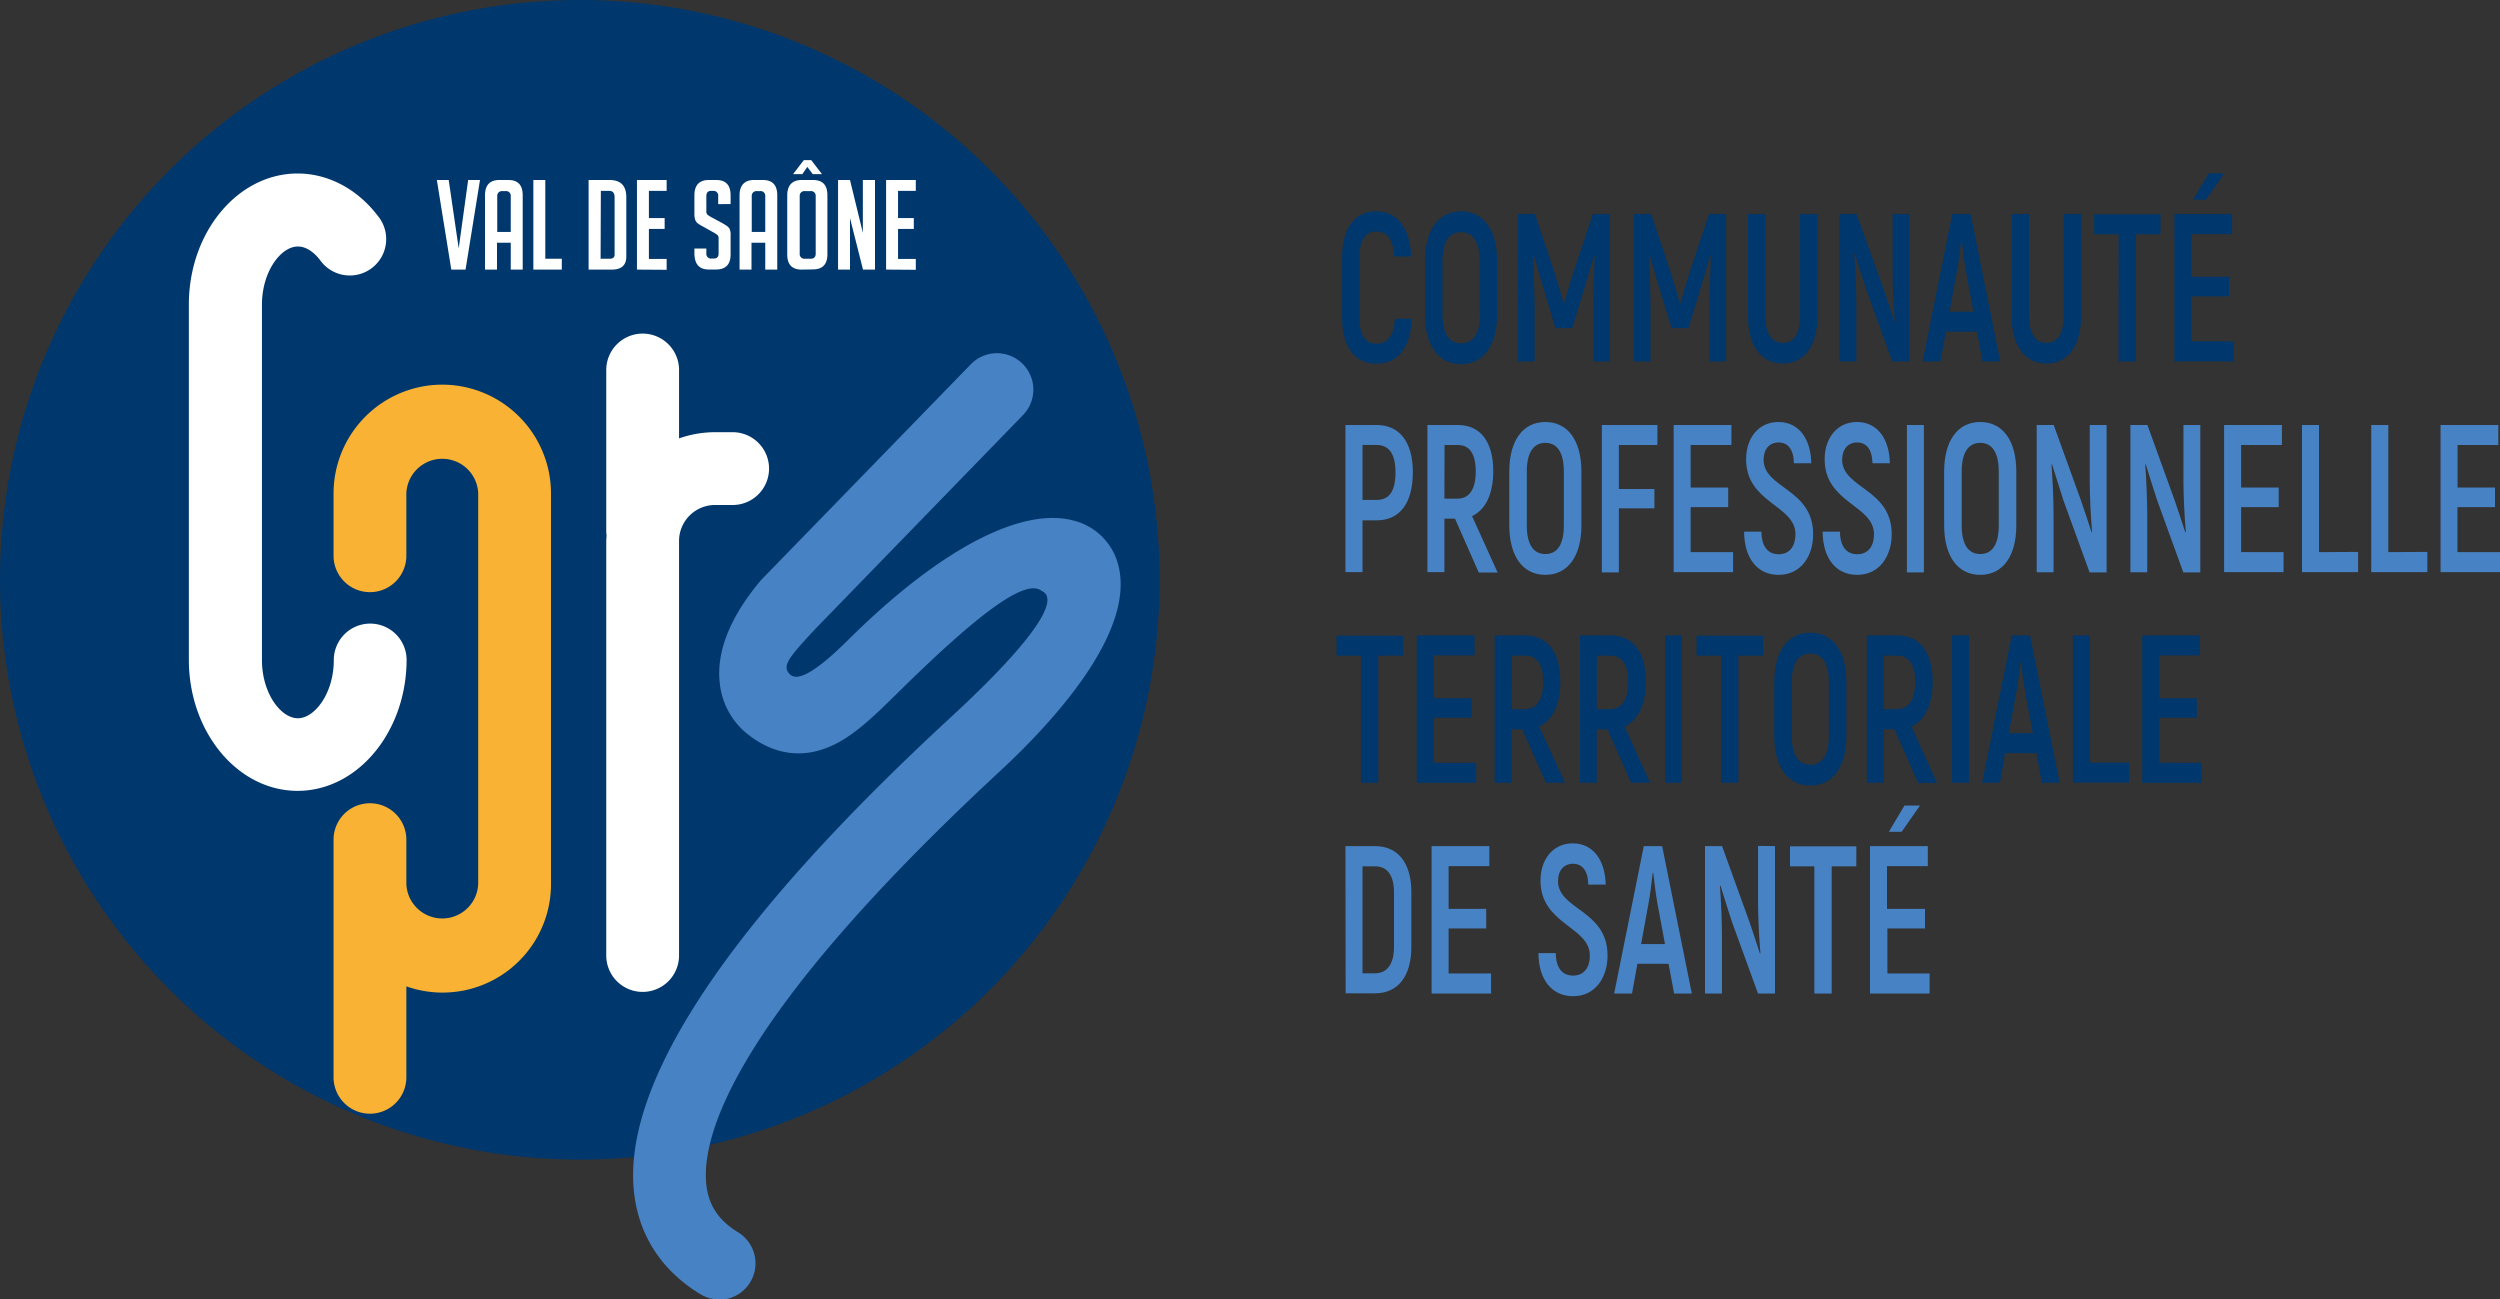
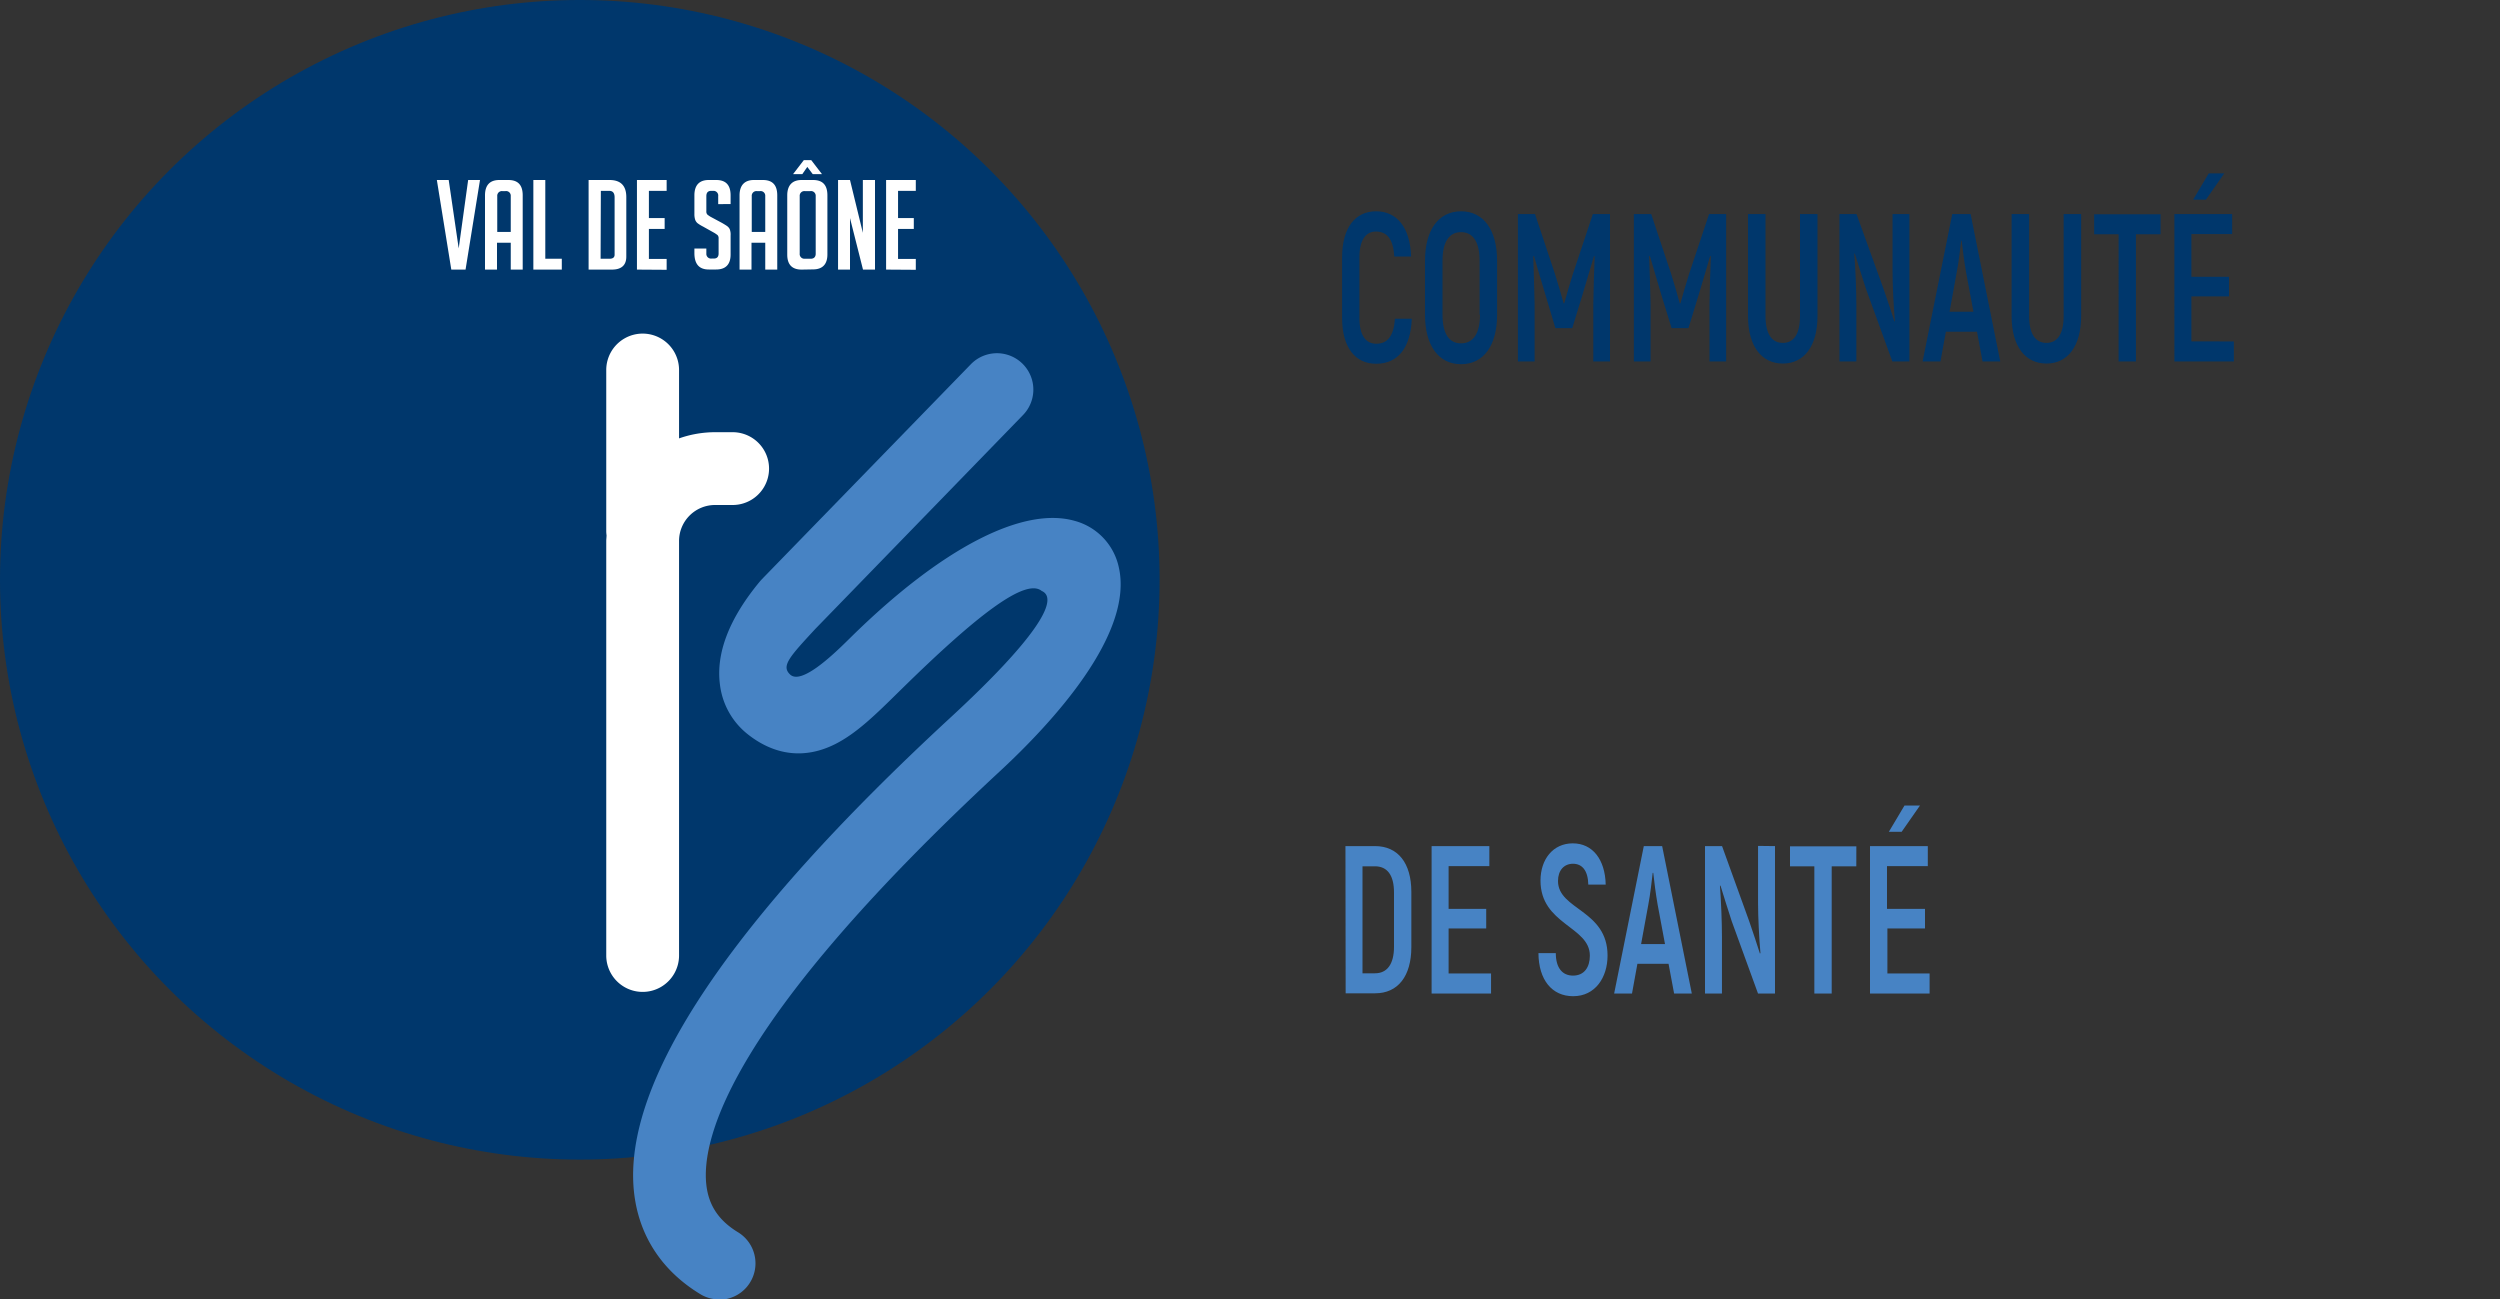
<svg xmlns="http://www.w3.org/2000/svg" data-name="Calque 1" viewBox="0 0 500 259.89">
  <rect x="0" y="0" width="500" height="259.89" fill="#333333" stroke="none" />
  <circle cx="115.96" cy="115.96" r="115.96" fill="#00376c" />
-   <path d="M59.52 158.17c-12 0-21.75-11.76-21.75-26.21V60.91c0-14.45 9.76-26.21 21.75-26.21 6.08 0 11.91 3.07 16 8.42A7.28 7.28 0 1 1 64 52c-.77-1-2.37-2.7-4.43-2.7-3.39 0-7.18 5-7.18 11.65V132c0 6.67 3.79 11.65 7.18 11.65s7.19-5 7.19-11.65a7.28 7.28 0 1 1 14.56 0c-.05 14.41-9.81 26.17-21.8 26.17Z" fill="#fff" />
-   <path d="M88.45 76.93a21.77 21.77 0 0 0-21.74 21.75v12.47a7.28 7.28 0 0 0 14.56 0V98.68a7.19 7.19 0 0 1 14.37 0v78.09a7.19 7.19 0 0 1-14.37 0v-8.84a7.28 7.28 0 1 0-14.56 0v47.53a7.28 7.28 0 1 0 14.56 0v-18.19a21.68 21.68 0 0 0 28.93-20.5V98.68a21.78 21.78 0 0 0-21.75-21.75Z" fill="#f9b233" />
  <path d="M143.84 259.89a7.24 7.24 0 0 1-3.78-1.06c-7.8-4.74-12.39-11.87-13.28-20.62-2.21-21.83 19-53.79 63.34-94.72 16.78-15.49 21.94-23.68 18.22-25.3-3.23-2.62-12.8 4.68-28 19.6l-.43.42c-4.78 4.71-8.56 8.43-12.85 10.6-6.06 3.06-12.16 2.34-17.65-2.07A14.92 14.92 0 0 1 144 137c-.86-6.33 1.83-13.31 8-20.74l.37-.41 41.8-43A7.28 7.28 0 1 1 204.61 83l-41.59 42.83c-5.18 5.6-6.8 7.38-5 9.07 2.2 2.11 8.38-3.71 11.69-7l.44-.43c18.07-17.79 34.4-26.28 44.81-23.29a12.27 12.27 0 0 1 8.77 9.14c3.21 13.48-13.49 31.42-23.73 40.91-53.38 49.5-59.72 73-58.75 82.57.43 4.21 2.45 7.27 6.35 9.65a7.28 7.28 0 0 1-3.78 13.5Z" fill="#4783c4" />
  <path d="M146.56 86.44H143a21.72 21.72 0 0 0-7.19 1.24V74a7.28 7.28 0 1 0-14.56 0v32.16a6.44 6.44 0 0 0 .06.89c0 .4-.06.79-.06 1.19v82.86a7.28 7.28 0 1 0 14.56 0v-82.91A7.2 7.2 0 0 1 143 101h3.53a7.28 7.28 0 0 0 0-14.56ZM96 36l-2.89 17.92h-2.85L87.37 36h2.37l2 13.68L93.63 36ZM99.4 53.92H97V39.07C97 37 98 36 99.87 36h1.8c1.92 0 2.87 1 2.87 3.07v14.85h-2.39v-5.37H99.4Zm2.75-7.54v-7.16a.93.93 0 0 0-1.05-1h-.65a.93.93 0 0 0-1 1v7.16ZM112.36 53.92h-5.69V36h2.39v15.75h3.3ZM117.72 53.92V36h4.17q3.38 0 3.37 3.44v11.89c0 1.73-1 2.59-2.87 2.59Zm2.4-2.17h1.8c.63 0 1-.26 1-.8V39.47c0-.87-.36-1.3-1.08-1.3h-1.67ZM127.39 53.92V36h5.94v2.17h-3.55v5.44h3.15v2.18h-3.15v6h3.55v2.17ZM143.64 40.82v-1.58a.94.94 0 0 0-1-1.07h-.37c-.69 0-1 .36-1 1.07v3a.89.89 0 0 0 .2.67 4.88 4.88 0 0 0 .65.45l2.27 1.22c.5.29.86.51 1.06.66a1.71 1.71 0 0 1 .49.58 3 3 0 0 1 .18 1.28v3.8c0 2-1 3-2.9 3h-1.47c-1.92 0-2.87-1.09-2.87-3.29v-.9h2.39v1a.94.94 0 0 0 1.08 1h.42c.63 0 .95-.35.95-1v-3a.92.92 0 0 0-.2-.68 6.52 6.52 0 0 0-.65-.45l-2.27-1.27a7.28 7.28 0 0 1-1.09-.67 1.6 1.6 0 0 1-.48-.71 3.62 3.62 0 0 1-.15-1.14v-3.72c0-2 .95-3.07 2.87-3.07h1.49c1.92 0 2.88 1 2.88 3.07v1.75ZM150.3 53.92h-2.39V39.07c0-2 1-3.07 2.87-3.07h1.8c1.91 0 2.87 1 2.87 3.07v14.85h-2.4v-5.37h-2.75Zm2.75-7.54v-7.16a.93.93 0 0 0-1.05-1h-.65a.93.93 0 0 0-1 1v7.16ZM160.34 53.92c-1.93 0-2.89-1-2.89-3V39.07c0-2 1-3.07 2.87-3.07h2.29c1.92 0 2.87 1 2.87 3.07v11.81c0 2-1 3-2.89 3Zm1.12-20.54-1 1.45h-1.85l2.15-2.8h1.49l2.15 2.8h-1.85Zm-.54 18.37h1.22c.63 0 1-.35 1-1V39.22a.94.94 0 0 0-1.08-1h-1.12a.93.93 0 0 0-1 1V50.7a.94.94 0 0 0 .98 1.05ZM172.57 46.56V36H175v17.92h-2.4l-2.6-10.3v10.3h-2.39V36H170ZM177.22 53.92V36h5.94v2.17h-3.55v5.44h3.15v2.18h-3.15v6h3.55v2.17Z" fill="#fff" />
  <path d="M268.42 63.61V51.48c0-6 2.66-9.22 6.8-9.22s6.81 3.2 7 9.05h-3.36c-.21-3.45-1.42-5-3.68-5-2 0-3.3 1.65-3.3 5.18v12.12c0 3.5 1.31 5.14 3.37 5.14 2.29 0 3.5-1.6 3.74-5h3.37c-.24 5.81-2.76 9-7.11 9-4.14.04-6.83-3.2-6.83-9.14ZM285 62.94V52.16c0-6.15 2.69-9.9 7.21-9.9s7.21 3.75 7.21 9.9v10.78c0 6.15-2.69 9.9-7.21 9.9s-7.21-3.75-7.21-9.9Zm10.92 0V52.16c0-3.71-1.28-5.73-3.71-5.73s-3.71 2-3.71 5.73v10.78c0 3.71 1.25 5.73 3.71 5.73s3.79-2.02 3.79-5.73ZM322 42.81v29.48h-3.34v-11.5c.07-3.37.14-6.44.27-9.52l-.13-.08c-.68 2.36-1.48 5.05-2.3 7.75l-2.05 6.69h-3.37l-2-6.69c-.81-2.7-1.62-5.39-2.29-7.75l-.14.08c.1 3.08.2 6.15.27 9.52v11.5h-3.34V42.81H307l4 12c.54 1.68 1.35 4.51 1.72 5.85h.13c.37-1.34 1.18-4.17 1.72-5.85l4-12ZM345.23 42.81v29.48h-3.33v-11.5c.07-3.37.13-6.44.27-9.52l-.14-.08c-.67 2.36-1.48 5.05-2.29 7.75l-2.05 6.69h-3.37l-2.06-6.69c-.81-2.7-1.61-5.39-2.29-7.75l-.14.08c.11 3.08.21 6.15.28 9.52v11.5h-3.34V42.81h3.47l4 12c.54 1.68 1.34 4.51 1.71 5.85h.14c.37-1.34 1.18-4.17 1.72-5.85l4-12ZM349.6 63.19V42.81h3.5v20.38c0 3.67 1.31 5.39 3.47 5.39s3.43-1.72 3.43-5.39V42.81h3.5v20.38c0 6.11-2.73 9.52-6.94 9.52s-6.96-3.41-6.96-9.52ZM381.88 42.81v29.48h-3.41l-5.25-14.44c-.71-2.2-1.69-5.27-2.26-7.17l-.1.09c.24 2.95.41 7.37.41 10.15v11.37h-3.38V42.81h3.41l5.42 15c.71 2 1.59 4.71 2.16 6.48l.1-.09c-.27-2.9-.47-7.32-.47-9.93V42.81ZM395.4 66.35h-6.23l-1.08 5.94h-3.57l5.93-29.48h3.67l5.93 29.48h-3.54Zm-.71-4-1.48-7.92c-.34-1.93-.71-4.76-.88-6.31h-.1c-.17 1.55-.5 4.38-.88 6.31l-1.44 7.92ZM402.32 63.19V42.81h3.5v20.38c0 3.67 1.32 5.39 3.47 5.39s3.44-1.72 3.44-5.39V42.81h3.5v20.38c0 6.11-2.73 9.52-6.94 9.52s-6.97-3.41-6.97-9.52ZM432.11 46.85h-4.92v25.44h-3.47V46.85h-4.89v-4h13.28ZM446.77 68.29v4h-11.89V42.81h11.55v4h-8.15v8.55h7.52v3.92h-7.52v9Zm-5.59-28.35h-2.56l3.13-5.26h3.1Z" fill="#00376c" />
-   <path d="M282.57 94.46c0 6.19-2.63 9.61-7.24 9.61h-2.83v10.36h-3.41V85h6.24c4.61 0 7.24 3.44 7.24 9.46Zm-3.47 0c0-3.62-1.25-5.47-3.81-5.47h-2.79v11h2.79c2.56.01 3.81-1.74 3.81-5.53ZM291 103.73h-2.12v10.7h-3.4V85h6.1c4.51 0 7.07 3.37 7.07 9.22 0 4.59-1.55 7.75-4.24 9l5.12 11.29h-3.78Zm-2.12-4h2.63c2.39 0 3.64-1.94 3.64-5.44S293.93 89 291.57 89h-2.66ZM301.86 105.08V94.3c0-6.15 2.69-9.9 7.21-9.9s7.21 3.75 7.21 9.9v10.78c0 6.15-2.7 9.89-7.21 9.89s-7.21-3.74-7.21-9.89Zm10.91 0V94.3c0-3.71-1.28-5.73-3.7-5.73s-3.71 2-3.71 5.73v10.78c0 3.71 1.25 5.73 3.71 5.73s3.7-2.02 3.7-5.73ZM323.77 89v8.8h7.11v3.87h-7.11v12.81h-3.4V85h11.11v4ZM346.62 110.43v4h-11.89V85h11.55v4h-8.15v8.5h7.51v3.92h-7.51v9ZM348.82 106.34h3.47c0 3 1.35 4.51 3.43 4.51 2.26 0 3.37-1.69 3.37-4 0-5.86-9.87-6.2-9.87-15 0-4.25 2.49-7.45 6.47-7.45s6.47 3.24 6.57 8.25h-3.47c-.07-2.82-1.25-4.16-3.07-4.16s-3 1.34-3 3.45c0 5.77 9.91 5.77 9.91 14.91 0 4.38-2.46 8.12-6.88 8.12-4.2.03-6.9-3.24-6.93-8.63ZM364.53 106.34H368c0 3 1.35 4.51 3.43 4.51 2.26 0 3.37-1.69 3.37-4 0-5.86-9.87-6.2-9.87-15 0-4.25 2.5-7.45 6.47-7.45s6.47 3.24 6.57 8.25h-3.47c-.07-2.82-1.25-4.16-3.07-4.16s-3 1.34-3 3.45c0 5.77 9.91 5.77 9.91 14.91 0 4.38-2.46 8.12-6.88 8.12-4.2.03-6.9-3.24-6.93-8.63ZM384.78 85v29.48h-3.4V85ZM388.83 105.08V94.3c0-6.15 2.7-9.9 7.22-9.9s7.21 3.75 7.21 9.9v10.78c0 6.15-2.7 9.89-7.21 9.89s-7.22-3.74-7.22-9.89Zm10.92 0V94.3c0-3.71-1.28-5.73-3.7-5.73s-3.71 2-3.71 5.73v10.78c0 3.71 1.25 5.73 3.71 5.73s3.7-2.02 3.7-5.73ZM421.32 85v29.48h-3.4L412.66 100c-.71-2.19-1.68-5.26-2.26-7.16l-.1.09c.24 3 .41 7.37.41 10.15v11.37h-3.37V85h3.4l5.42 15c.71 2 1.59 4.72 2.16 6.49l.1-.09c-.27-2.9-.47-7.33-.47-9.94V85ZM440.06 85v29.48h-3.4L431.41 100c-.71-2.19-1.69-5.26-2.26-7.16l-.1.09c.23 3 .4 7.37.4 10.15v11.37h-3.37V85h3.4l5.43 15c.71 2 1.58 4.72 2.15 6.49l.11-.09c-.27-2.9-.48-7.33-.48-9.94V85ZM456.71 110.43v4h-11.89V85h11.56v4h-8.16v8.5h7.52v3.92h-7.52v9ZM471.62 110.38v4.05H460.4V85h3.4v25.43ZM485.47 110.38v4.05h-11.22V85h3.41v25.43ZM500 110.43v4h-11.89V85h11.55v4h-8.15v8.5H499v3.92h-7.51v9Z" fill="#4783c4" />
-   <path d="M280.58 131.13h-4.92v25.43h-3.47v-25.43h-4.88v-4h13.27ZM295.24 152.57v4h-11.89v-29.49h11.56v4h-8.16v8.56h7.52v3.91h-7.52v9ZM304.45 145.87h-2.12v10.69h-3.4v-29.48H305c4.51 0 7.07 3.37 7.07 9.23 0 4.59-1.55 7.75-4.24 9l5.17 11.25h-3.8Zm-2.12-4.05H305c2.39 0 3.64-1.93 3.64-5.43s-1.25-5.26-3.61-5.26h-2.66ZM321.48 145.87h-2.13v10.69H316v-29.48h6.1c4.51 0 7.07 3.37 7.07 9.23 0 4.59-1.54 7.75-4.24 9l5.07 11.25h-3.77Zm-2.13-4.05H322c2.39 0 3.64-1.93 3.64-5.43s-1.25-5.26-3.6-5.26h-2.67ZM336.38 127.08v29.48H333v-29.48ZM352.59 131.13h-4.92v25.43h-3.47v-25.43h-4.89v-4h13.28ZM354.85 147.22v-10.79c0-6.14 2.7-9.89 7.21-9.89s7.21 3.75 7.21 9.89v10.79c0 6.14-2.69 9.89-7.21 9.89s-7.21-3.75-7.21-9.89Zm10.92 0v-10.79c0-3.7-1.28-5.72-3.71-5.72s-3.7 2-3.7 5.72v10.79c0 3.7 1.24 5.72 3.7 5.72s3.71-2.02 3.71-5.72ZM378.89 145.87h-2.13v10.69h-3.4v-29.48h6.1c4.51 0 7.07 3.37 7.07 9.23 0 4.59-1.55 7.75-4.24 9l5.12 11.28h-3.78Zm-2.13-4.05h2.63c2.39 0 3.64-1.93 3.64-5.43s-1.25-5.26-3.6-5.26h-2.67ZM393.79 127.08v29.48h-3.41v-29.48ZM407.27 150.63H401l-1 5.93h-3.58l5.93-29.48H406l5.93 29.48h-3.54Zm-.71-4-1.48-7.92c-.34-1.94-.71-4.76-.88-6.32h-.1c-.17 1.56-.51 4.38-.88 6.32l-1.45 7.92ZM425.81 152.52v4h-11.23v-29.44H418v25.44ZM440.33 152.57v4h-11.89v-29.49H440v4h-8.15v8.56h7.52v3.91h-7.52v9Z" fill="#00376c" />
  <path d="M269.09 169.22H275c4.58 0 7.27 3.37 7.27 9.18v11c0 5.85-2.69 9.26-7.24 9.26h-5.9Zm5.9 25.44c2.42 0 3.81-1.81 3.81-5.31v-10.86c0-3.46-1.35-5.23-3.81-5.23h-2.49v21.4ZM298.21 194.7v4h-11.89v-29.48h11.55v4h-8.15v8.55h7.52v3.92h-7.52v9ZM307.69 190.62h3.47c0 3 1.35 4.5 3.44 4.5 2.26 0 3.37-1.68 3.37-4 0-5.85-9.87-6.19-9.87-15 0-4.25 2.49-7.45 6.46-7.45s6.47 3.24 6.58 8.25h-3.48c-.06-2.82-1.24-4.17-3.06-4.17s-3 1.35-3 3.45c0 5.77 9.91 5.77 9.91 14.91 0 4.38-2.46 8.13-6.87 8.13-4.22.01-6.92-3.24-6.95-8.62ZM333.71 192.76h-6.23l-1.08 5.94h-3.57l5.93-29.48h3.67l5.93 29.48h-3.54Zm-.71-3.95-1.48-7.92c-.34-1.94-.71-4.76-.87-6.32h-.11c-.17 1.56-.5 4.38-.87 6.32l-1.45 7.92ZM355 169.22v29.48h-3.4l-5.25-14.44c-.71-2.19-1.69-5.27-2.26-7.16l-.1.08c.23 2.95.4 7.37.4 10.15v11.37H341v-29.48h3.41l5.42 15c.71 2 1.58 4.71 2.15 6.48l.11-.08c-.27-2.91-.48-7.33-.48-9.94v-11.5ZM371.26 173.26h-4.92v25.44h-3.47v-25.44H358v-4h13.27ZM385.92 194.7v4H374v-29.48h11.56v4h-8.16v8.55h7.6v3.92h-7.52v9Zm-5.59-28.34h-2.56l3.13-5.26h3.1Z" fill="#4783c4" />
</svg>